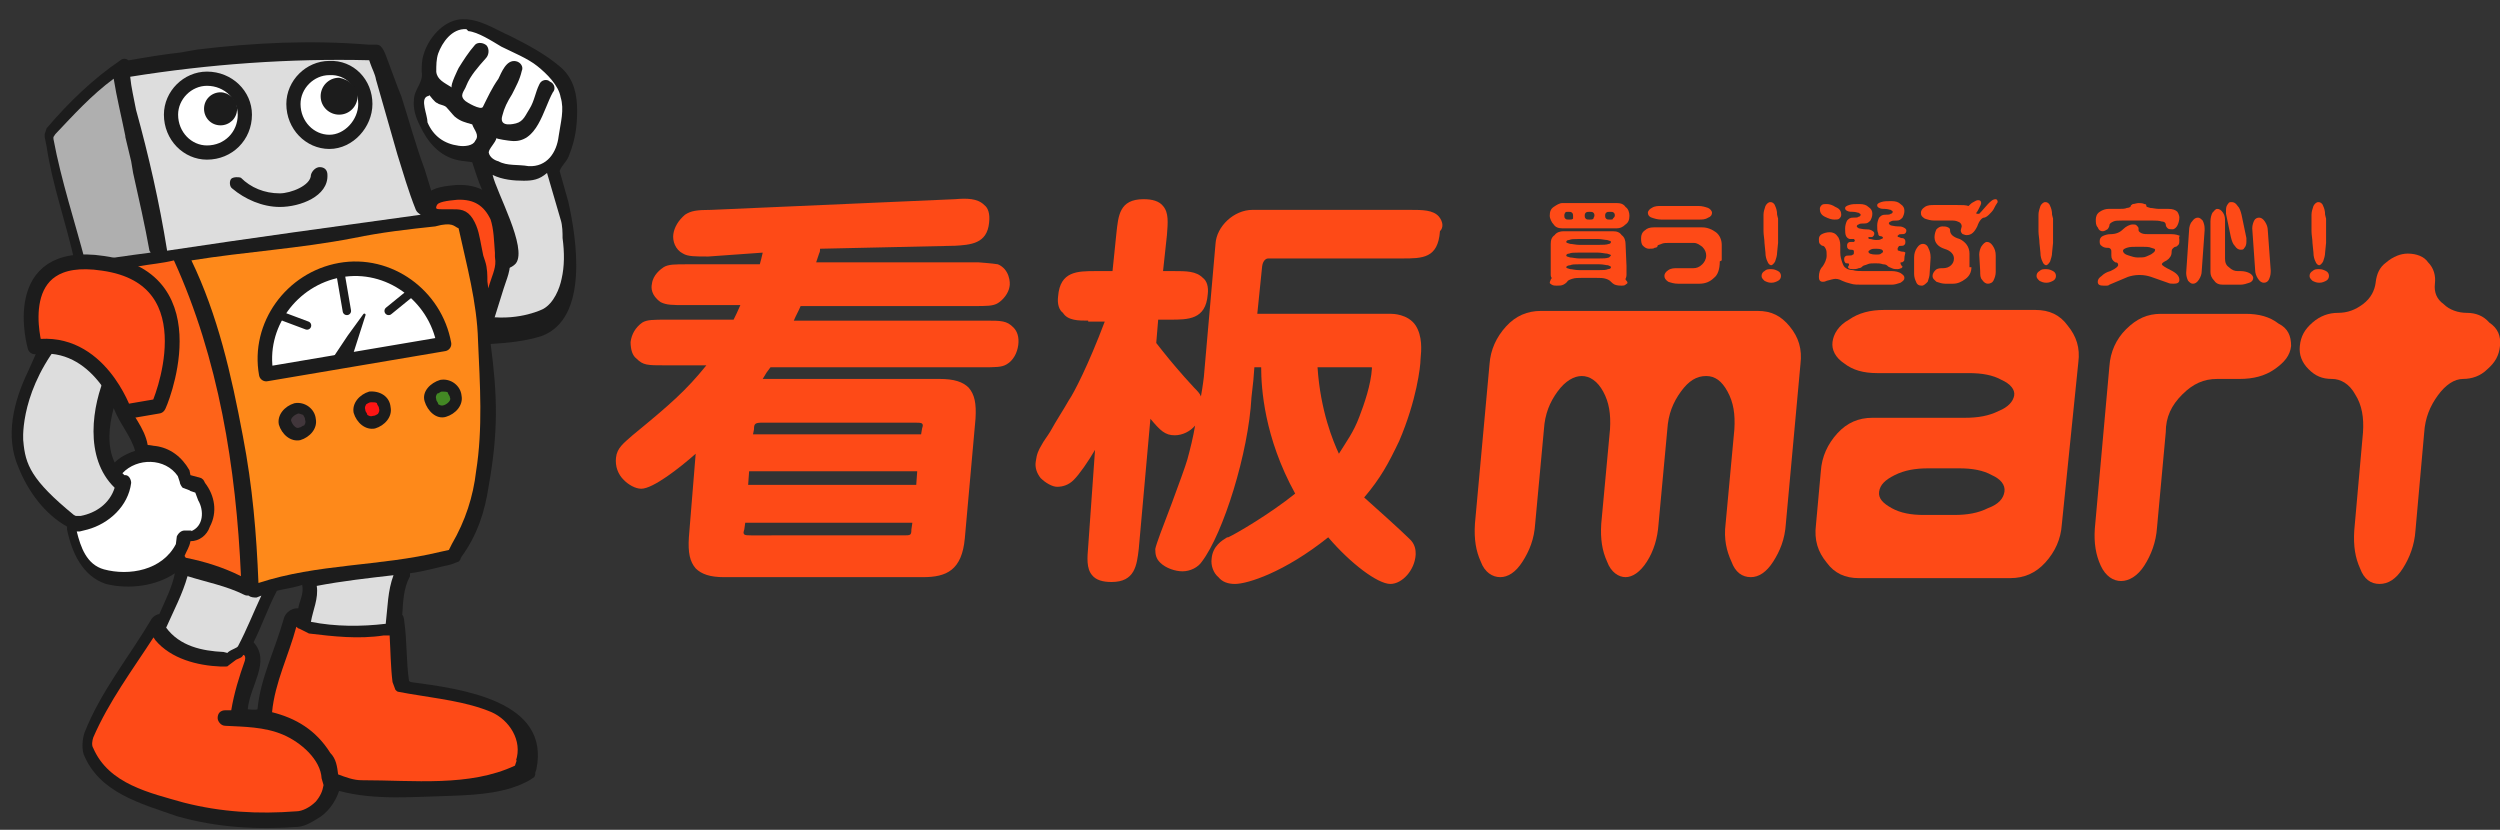
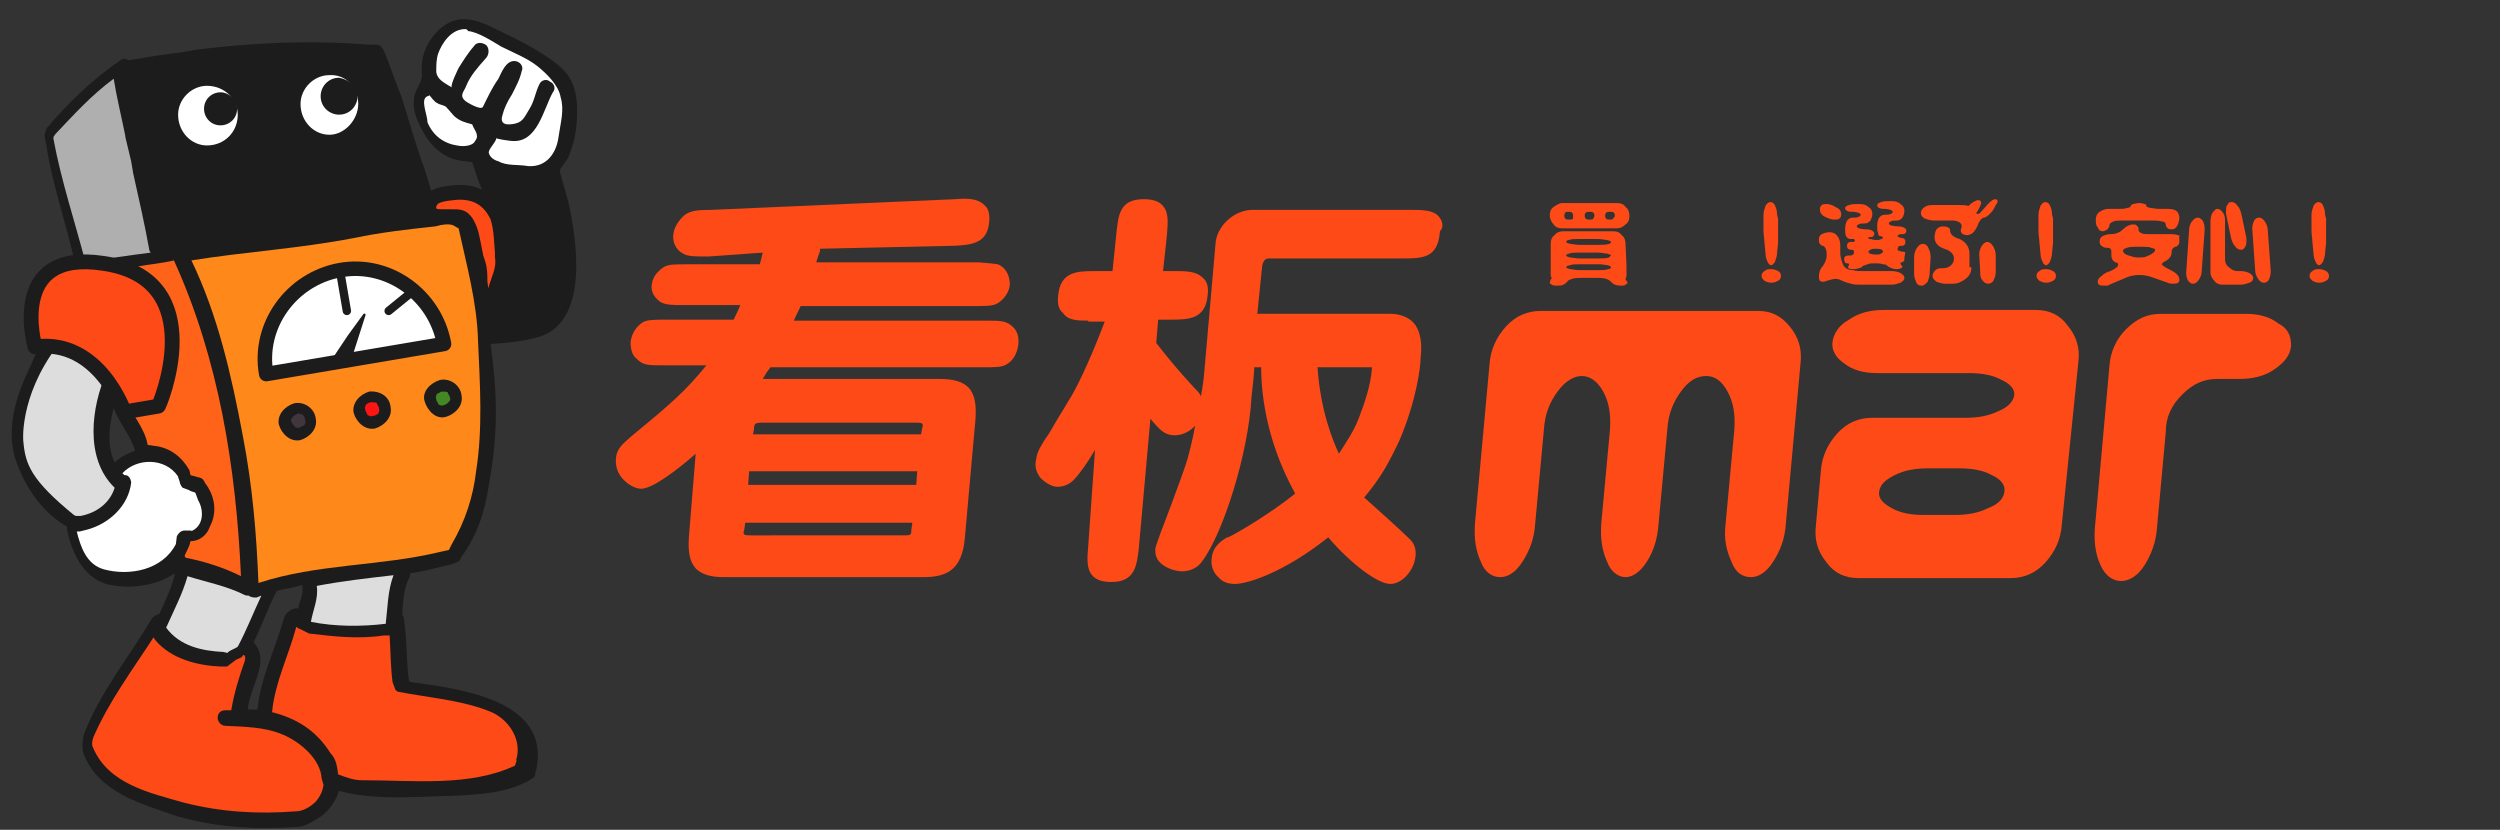
<svg xmlns="http://www.w3.org/2000/svg" version="1.1" id="レイヤー_2_1_" x="0px" y="0px" viewBox="0 0 257.3 85.4" style="enable-background:new 0 0 257.3 85.4;" xml:space="preserve">
  <rect x="0" y="0" width="257.3" height="85.4" fill="#333333" stroke="none" />
  <style type="text/css">
	.st0{fill:#FE4A17;}
	.st1{fill:#140B0C;}
	.st2{fill:#1C1C1C;}
	.st3{fill:#AFAFAF;}
	.st4{fill:#DDDDDD;}
	.st5{fill:#FE891A;}
	.st6{fill:#FFFFFF;}
	.st7{fill:none;stroke:#1C1C1C;stroke-width:1.462;}
	.st8{fill:none;stroke:#1C1C1C;stroke-width:1.494;stroke-linecap:round;stroke-linejoin:round;}
	.st9{fill:none;}
	.st10{fill:none;stroke:#1C1C1C;stroke-width:0.863;stroke-linecap:round;stroke-linejoin:round;}
	.st11{fill:none;stroke:#1C1C1C;stroke-width:0.253;stroke-linecap:round;stroke-linejoin:round;}
	.st12{fill:#41363B;}
	.st13{fill:#FD1514;}
	.st14{fill:#438824;}
	.st15{fill:#FE6319;}
	.st16{fill:none;stroke:#1C1C1C;stroke-width:1.524;stroke-linecap:round;stroke-linejoin:round;}
</style>
  <g>
    <path class="st0" d="M166.4,23.5h-5.6c-0.4,0-0.7-0.1-0.9-0.4c-0.2-0.2-0.4-0.6-0.4-0.9c0-0.4,0.1-0.7,0.4-0.9s0.6-0.4,0.9-0.4h5.6   c0.4,0,0.7,0.1,0.9,0.4c0.3,0.2,0.4,0.6,0.4,0.9c0,0.4-0.1,0.7-0.4,0.9C167,23.4,166.7,23.5,166.4,23.5z M167.4,27.4   c0,0.4,0,0.7,0,0.9s-0.1,0.4-0.1,0.4l0,0c0,0.1,0,0.1,0.1,0.2c0.1,0.1,0.1,0.2,0.1,0.2c0,0.1-0.1,0.1-0.2,0.2   c-0.1,0.1-0.3,0.1-0.4,0.1c-0.2,0-0.4,0-0.7-0.1c-0.2-0.1-0.3-0.2-0.4-0.3s-0.2-0.2-0.5-0.3c-0.3-0.1-0.6-0.1-1-0.1h-1.5   c-0.4,0-0.7,0-1,0.1c-0.3,0.1-0.5,0.2-0.5,0.3c-0.1,0.1-0.2,0.2-0.4,0.3c-0.2,0.1-0.4,0.1-0.7,0.1c-0.2,0-0.3,0-0.5-0.1   c-0.1-0.1-0.2-0.1-0.2-0.2c0,0,0-0.1,0.1-0.3c0-0.1,0.1-0.1,0.1-0.2l0,0c0,0-0.1-0.1-0.1-0.3s0-0.5,0-0.9v-2.3   c0-0.4,0.1-0.7,0.4-0.9c0.2-0.3,0.6-0.4,0.9-0.4h5.1c0.4,0,0.7,0.1,0.9,0.4c0.3,0.2,0.4,0.6,0.4,0.9L167.4,27.4L167.4,27.4   L167.4,27.4z M161.9,22.2c0-0.1,0-0.2-0.1-0.3c-0.1-0.1-0.2-0.1-0.4-0.1c-0.2,0-0.3,0-0.3,0.1c-0.1,0.1-0.1,0.2-0.1,0.3   s0,0.2,0.1,0.3c0.1,0.1,0.2,0.1,0.4,0.1c0.2,0,0.3,0,0.4-0.1C161.9,22.4,161.9,22.3,161.9,22.2z M165.8,24.9c0-0.1-0.1-0.1-0.4-0.2   c-0.2,0-0.6-0.1-0.9-0.1h-2.1c-0.4,0-0.7,0-0.9,0.1c-0.2,0-0.3,0.1-0.3,0.2s0.1,0.1,0.4,0.2c0.2,0,0.6,0.1,0.9,0.1h2.1   c0.4,0,0.7,0,1-0.1C165.7,25.1,165.8,25,165.8,24.9z M165.8,26.3c0-0.1-0.1-0.1-0.4-0.2c-0.2,0-0.6-0.1-0.9-0.1h-2.1   c-0.4,0-0.7,0-0.9,0.1c-0.2,0-0.3,0.1-0.3,0.2s0.1,0.1,0.4,0.2c0.2,0,0.6,0.1,0.9,0.1h2.1c0.4,0,0.7,0,1-0.1   C165.7,26.4,165.8,26.3,165.8,26.3z M165.8,27.5c0-0.1-0.1-0.1-0.3-0.2c-0.2,0-0.5-0.1-0.9-0.1h-2.1c-0.4,0-0.7,0-0.9,0.1   c-0.2,0-0.4,0.1-0.4,0.2s0.1,0.1,0.4,0.2c0.2,0,0.5,0.1,0.9,0.1h2.1c0.4,0,0.7,0,0.9-0.1C165.7,27.7,165.8,27.6,165.8,27.5z    M164.1,22.2c0-0.1,0-0.2-0.1-0.3c-0.1-0.1-0.2-0.1-0.4-0.1c-0.2,0-0.3,0-0.4,0.1s-0.1,0.2-0.1,0.3s0,0.2,0.1,0.3   c0.1,0.1,0.2,0.1,0.4,0.1c0.2,0,0.3,0,0.4-0.1C164,22.4,164.1,22.3,164.1,22.2z M166.2,22.2c0-0.1,0-0.2-0.1-0.3   c-0.1-0.1-0.2-0.1-0.4-0.1c-0.2,0-0.3,0-0.4,0.1c-0.1,0.1-0.1,0.2-0.1,0.3s0,0.2,0.1,0.3c0.1,0.1,0.2,0.1,0.4,0.1   c0.2,0,0.3,0,0.3-0.1C166.1,22.4,166.2,22.3,166.2,22.2z" />
-     <path class="st0" d="M177,26.9c0,0.8-0.2,1.4-0.6,1.7c-0.4,0.4-0.9,0.6-1.5,0.6h-2.2c-0.4,0-0.7-0.1-1-0.2   c-0.3-0.2-0.4-0.4-0.4-0.6s0.1-0.4,0.4-0.6s0.6-0.2,1-0.2h1.6c0.3,0,0.6-0.1,0.9-0.4c0.2-0.2,0.4-0.5,0.4-0.9   c0-0.3-0.1-0.6-0.4-0.9c-0.3-0.2-0.5-0.4-0.9-0.4h-2.5c-0.3,0-0.6,0-0.8,0.1c-0.2,0.1-0.4,0.1-0.4,0.2s-0.1,0.2-0.3,0.2   c-0.1,0.1-0.3,0.1-0.6,0.1c-0.2,0-0.4-0.1-0.6-0.3c-0.2-0.2-0.2-0.5-0.2-0.8s0.1-0.6,0.4-0.8c0.2-0.2,0.5-0.3,0.9-0.3h5   c0.5,0,1,0.2,1.4,0.5c0.4,0.3,0.6,0.8,0.6,1.3v1.6L177,26.9L177,26.9z M176.2,21.9c0,0.2-0.1,0.4-0.4,0.5c-0.3,0.2-0.6,0.2-1,0.2   h-3.8c-0.4,0-0.7-0.1-1-0.2c-0.3-0.1-0.4-0.3-0.4-0.5s0.2-0.4,0.4-0.5c0.3-0.2,0.6-0.2,1-0.2h3.8c0.4,0,0.7,0.1,1,0.2   C176,21.5,176.2,21.7,176.2,21.9z" />
    <path class="st0" d="M183.3,28.4c0,0.2-0.1,0.4-0.3,0.5c-0.2,0.1-0.4,0.2-0.7,0.2c-0.3,0-0.5-0.1-0.7-0.2c-0.2-0.2-0.3-0.3-0.3-0.5   s0.1-0.4,0.3-0.5c0.2-0.2,0.4-0.2,0.7-0.2c0.3,0,0.5,0.1,0.7,0.2C183.2,28,183.3,28.2,183.3,28.4z M183,22.5c0,0.2,0,0.7,0,1.3   c0,0.6,0,1,0,1.2l-0.1,1c0,0.3-0.1,0.6-0.2,0.9c-0.1,0.2-0.3,0.4-0.4,0.4c-0.1,0-0.3-0.1-0.4-0.4c-0.1-0.2-0.2-0.5-0.2-0.9l-0.1-1   c0-0.4-0.1-0.8-0.1-1.2c0-0.4,0-0.9,0-1.3v-0.4c0-0.3,0.1-0.6,0.2-0.9c0.1-0.2,0.3-0.4,0.5-0.4c0.2,0,0.4,0.1,0.5,0.4   c0.1,0.2,0.2,0.5,0.2,0.9L183,22.5L183,22.5z" />
    <path class="st0" d="M196,28.6c0,0.2-0.1,0.3-0.4,0.5c-0.3,0.1-0.6,0.2-0.9,0.2h-3.1c-0.4,0-0.8,0-1.1-0.1   c-0.4-0.1-0.7-0.2-0.9-0.3c-0.2-0.1-0.4-0.2-0.7-0.2c-0.2,0-0.5,0.1-0.9,0.2c-0.2,0.1-0.3,0.1-0.4,0.1c-0.3,0-0.4-0.2-0.4-0.5   c0-0.4,0.1-0.8,0.4-1.1c0.2-0.3,0.4-0.7,0.4-1.1c0-0.3,0-0.5-0.1-0.7c-0.1-0.2-0.2-0.3-0.3-0.3c-0.1,0-0.2-0.1-0.3-0.2   s-0.1-0.3-0.1-0.5s0.1-0.4,0.3-0.5c0.2-0.1,0.5-0.2,0.8-0.2c0.3,0,0.6,0.1,0.8,0.4c0.2,0.2,0.3,0.6,0.3,0.9V26c0,0.4,0.1,0.7,0.2,1   c0.1,0.3,0.2,0.5,0.4,0.6c0.1,0.1,0.4,0.2,0.7,0.2c0.3,0.1,0.7,0.1,1.1,0.1h2.9c0.4,0,0.7,0.1,0.9,0.2   C195.9,28.3,196,28.4,196,28.6z M189.5,22.1c0,0.2-0.1,0.3-0.2,0.4c-0.1,0.1-0.3,0.1-0.5,0.1c-0.3,0-0.6-0.1-1-0.3   c-0.4-0.2-0.5-0.5-0.5-0.8c0-0.2,0.1-0.3,0.2-0.4c0.1-0.1,0.3-0.1,0.5-0.1c0.3,0,0.6,0.1,0.9,0.3C189.4,21.5,189.5,21.8,189.5,22.1   z M196,26.6c0,0.1,0,0.3-0.1,0.3c-0.1,0.1-0.1,0.1-0.2,0.1c-0.1,0-0.1,0-0.1,0.1c0,0,0,0.1,0.1,0.2c0,0.1,0.1,0.1,0.1,0.1   c0,0.1,0,0.1-0.1,0.2c-0.1,0-0.2,0.1-0.4,0.1c-0.2,0-0.4,0-0.6-0.1s-0.3-0.1-0.4-0.2c-0.1-0.1-0.2-0.2-0.5-0.2   c-0.3-0.1-0.5-0.1-0.8-0.1s-0.6,0-0.8,0.1c-0.2,0.1-0.4,0.1-0.5,0.2c-0.1,0.1-0.2,0.2-0.4,0.2c-0.2,0.1-0.4,0.1-0.6,0.1   c-0.4,0-0.5-0.1-0.5-0.2c0,0,0-0.1,0.1-0.2c0-0.1,0-0.1,0-0.1c0-0.1-0.1-0.1-0.2-0.1c-0.1,0-0.2,0-0.2-0.1   c-0.1-0.1-0.1-0.2-0.1-0.3s0-0.2,0.1-0.3s0.2-0.1,0.4-0.1c0.2,0,0.3,0,0.4-0.1c0.1,0,0.1-0.1,0.1-0.2s0-0.2,0-0.2   c-0.1-0.1-0.2-0.1-0.3-0.1c-0.1,0-0.2,0-0.3-0.1c-0.1-0.1-0.1-0.2-0.1-0.3s0-0.2,0.1-0.3c0.1-0.1,0.2-0.1,0.3-0.1   c0.2,0,0.3,0,0.3,0l0.1-0.1c0-0.1,0-0.1-0.1-0.2c-0.1,0-0.2,0-0.4,0c-0.1,0-0.3-0.1-0.4-0.3c-0.1-0.2-0.1-0.5-0.1-0.8   s0.1-0.6,0.2-0.8c0.2-0.2,0.3-0.3,0.6-0.3s0.5,0,0.6-0.1c0.1,0,0.2-0.1,0.2-0.2s-0.1-0.1-0.2-0.2c-0.1,0-0.3-0.1-0.6-0.1   c-0.2,0-0.4,0-0.6-0.1s-0.2-0.2-0.2-0.3s0.1-0.2,0.4-0.3c0.3-0.1,0.6-0.1,0.9-0.1h0.2c0.4,0,0.7,0.1,0.9,0.3   c0.3,0.2,0.4,0.4,0.4,0.7s-0.1,0.5-0.2,0.7c-0.2,0.2-0.3,0.3-0.6,0.3s-0.5,0-0.6,0.1c-0.1,0-0.2,0.1-0.2,0.2s0.1,0.1,0.2,0.2   c0.1,0,0.4,0.1,0.7,0.1c0.2,0,0.4,0,0.6,0.1s0.3,0.2,0.3,0.3c0,0.1,0,0.2-0.1,0.3c-0.1,0.1-0.1,0.1-0.2,0.1c-0.1,0-0.2,0-0.3,0v0.1   l0,0c0,0.1,0.1,0.1,0.2,0.1c0.1,0,0.3,0.1,0.6,0.1c0.2,0,0.4,0,0.5-0.1c0.1,0,0.2-0.1,0.2-0.1c0-0.1-0.1-0.2-0.3-0.2   c-0.1,0-0.2-0.1-0.2-0.3c-0.1-0.2-0.1-0.5-0.1-0.8s0.1-0.6,0.2-0.8c0.2-0.2,0.3-0.3,0.6-0.3c0.3,0,0.5,0,0.6-0.1   c0.1,0,0.2-0.1,0.2-0.2s-0.1-0.1-0.2-0.2c-0.1,0-0.3-0.1-0.6-0.1c-0.2,0-0.4,0-0.6-0.1c-0.2-0.1-0.2-0.2-0.2-0.3s0.1-0.2,0.4-0.3   c0.3-0.1,0.6-0.1,0.9-0.1h0.2c0.4,0,0.7,0.1,0.9,0.3c0.3,0.2,0.4,0.4,0.4,0.7s-0.1,0.5-0.2,0.7c-0.2,0.2-0.3,0.3-0.6,0.3   c-0.3,0-0.5,0-0.6,0.1c-0.1,0-0.2,0.1-0.2,0.2s0.1,0.1,0.2,0.2c0.1,0,0.4,0.1,0.7,0.1c0.2,0,0.4,0,0.6,0.1c0.2,0.1,0.3,0.2,0.3,0.3   s0,0.2-0.1,0.3c-0.1,0.1-0.2,0.1-0.4,0.1c-0.1,0-0.3,0-0.3,0.1c-0.1,0-0.1,0.1-0.1,0.1s0,0.1,0.1,0.1s0.2,0.1,0.3,0.1   c0.1,0,0.2,0,0.3,0.1c0.1,0.1,0.1,0.2,0.1,0.3s0,0.2-0.1,0.3c-0.1,0.1-0.2,0.1-0.3,0.1c-0.2,0-0.3,0-0.3,0.1c0,0-0.1,0.1-0.1,0.2   c0,0.1,0,0.2,0.1,0.2s0.2,0.1,0.4,0.1c0.1,0,0.2,0,0.3,0.1C196,26.4,196,26.5,196,26.6z M193.8,25.9c0-0.2-0.2-0.3-0.7-0.3   c-0.3,0-0.4,0-0.6,0.1c-0.1,0.1-0.2,0.1-0.2,0.2c0,0.2,0.3,0.3,0.8,0.3c0.2,0,0.4,0,0.5-0.1S193.8,26,193.8,25.9z" />
    <path class="st0" d="M198.7,26.5l-0.1,1.6c0,0.3-0.1,0.6-0.2,0.9c-0.2,0.2-0.4,0.4-0.6,0.4c-0.3,0-0.5-0.1-0.6-0.4   c-0.1-0.2-0.2-0.5-0.2-0.8v-1.7c0-0.4,0.1-0.7,0.3-1c0.2-0.3,0.4-0.4,0.6-0.4c0.3,0,0.5,0.2,0.6,0.5   C198.6,25.8,198.7,26.1,198.7,26.5L198.7,26.5z M205.2,21.5c-0.1,0.2-0.3,0.4-0.5,0.6c-0.2,0.2-0.4,0.3-0.5,0.3   c-0.2,0-0.5,0.3-0.7,0.9c-0.3,0.6-0.6,0.9-1.1,0.9c-0.2,0-0.3-0.1-0.4-0.1c-0.1-0.1-0.2-0.2-0.2-0.4l0.1-0.4c0-0.2-0.1-0.3-0.2-0.4   c-0.2-0.1-0.4-0.2-0.7-0.2h-1.9c-0.4,0-0.7-0.1-1-0.2c-0.3-0.2-0.4-0.3-0.4-0.6c0-0.2,0.1-0.4,0.4-0.6s0.6-0.2,1-0.2h2.3   c0.6,0,0.9,0,1.2,0.1c0.2-0.2,0.3-0.3,0.5-0.4c0.2-0.1,0.3-0.2,0.5-0.2c0.2,0,0.3,0.1,0.3,0.3c0,0.1-0.1,0.3-0.2,0.5   c-0.1,0.2-0.2,0.4-0.3,0.5c0,0.1,0,0.1,0.1,0.1c0.1,0,0.1,0,0.2,0c0,0,0.3-0.3,0.9-1c0.3-0.3,0.5-0.5,0.8-0.5   c0.1,0,0.2,0.1,0.2,0.3C205.4,21.1,205.3,21.3,205.2,21.5z M202.9,27.5c0,0.5-0.2,0.9-0.6,1.2c-0.4,0.3-0.8,0.5-1.3,0.5h-0.8   c-0.3,0-0.6-0.1-0.9-0.2c-0.2-0.2-0.4-0.3-0.4-0.6c0-0.2,0.1-0.4,0.3-0.6c0.2-0.2,0.5-0.2,0.8-0.2c0.3,0,0.6-0.1,0.8-0.3   c0.2-0.2,0.3-0.4,0.3-0.7c0-0.4-0.3-0.8-1-1c-0.6-0.2-1-0.6-1-1.2c0-0.3,0.1-0.6,0.2-0.8c0.2-0.2,0.4-0.3,0.6-0.3   c0.2,0,0.4,0,0.6,0.1s0.2,0.2,0.2,0.3c0,0.4,0.3,0.7,1,0.9c0.6,0.3,1,0.8,1,1.5v1.4H202.9L202.9,27.5z M205.4,28L205.4,28   c0,0.3-0.1,0.6-0.2,0.8c-0.1,0.3-0.4,0.4-0.6,0.4s-0.4-0.1-0.6-0.4c-0.2-0.2-0.2-0.5-0.2-0.9l-0.1-1.7c0-0.3,0.1-0.6,0.2-0.8   c0.2-0.3,0.4-0.5,0.6-0.5c0.2,0,0.4,0.1,0.6,0.4s0.3,0.6,0.3,1V28z" />
    <path class="st0" d="M211.6,28.4c0,0.2-0.1,0.4-0.3,0.5c-0.2,0.1-0.4,0.2-0.7,0.2s-0.5-0.1-0.7-0.2c-0.2-0.2-0.3-0.3-0.3-0.5   s0.1-0.4,0.3-0.5c0.2-0.2,0.4-0.2,0.7-0.2s0.5,0.1,0.7,0.2S211.6,28.2,211.6,28.4z M211.3,22.5c0,0.2,0,0.7,0,1.3c0,0.6,0,1,0,1.2   l-0.1,1c0,0.3-0.1,0.6-0.2,0.9c-0.1,0.2-0.3,0.4-0.4,0.4c-0.1,0-0.3-0.1-0.4-0.4c-0.1-0.2-0.2-0.5-0.2-0.9l-0.1-1   c0-0.4-0.1-0.8-0.1-1.2c0-0.4,0-0.9,0-1.3v-0.4c0-0.3,0.1-0.6,0.2-0.9c0.1-0.2,0.3-0.4,0.5-0.4c0.2,0,0.4,0.1,0.5,0.4   c0.1,0.2,0.2,0.5,0.2,0.9L211.3,22.5L211.3,22.5z" />
    <path class="st0" d="M224.3,24.7c0,0.2,0,0.4-0.1,0.5c-0.1,0.1-0.2,0.2-0.3,0.2c-0.1,0-0.2,0.1-0.3,0.2c-0.1,0.1-0.1,0.3-0.1,0.4   c0,0.3-0.2,0.6-0.5,0.8c-0.4,0.2-0.5,0.3-0.5,0.4s0.3,0.3,0.9,0.6c0.6,0.3,0.9,0.6,0.9,1c0,0.3-0.2,0.4-0.6,0.4   c-0.2,0-0.4,0-0.6-0.1l-1.7-0.6c-0.3-0.1-0.7-0.2-1.2-0.2s-0.9,0.1-1.2,0.2l-1.9,0.8c-0.1,0.1-0.2,0.1-0.3,0.1s-0.2,0-0.3,0   c-0.4,0-0.6-0.1-0.6-0.4c0-0.2,0.1-0.4,0.4-0.6c0.2-0.2,0.5-0.4,0.9-0.5l0.2-0.1c0.4-0.2,0.6-0.4,0.6-0.5S218,27,217.7,27   c-0.3-0.2-0.4-0.4-0.4-0.7c0-0.1,0-0.1,0-0.2s0-0.2,0-0.2c0-0.1,0-0.2-0.1-0.3c-0.1-0.1-0.2-0.1-0.4-0.1c-0.2,0-0.4-0.1-0.5-0.2   c-0.2-0.1-0.2-0.3-0.2-0.5s0.1-0.4,0.3-0.5c0.2-0.1,0.5-0.2,0.8-0.2c0.6,0,1-0.2,1.3-0.5s0.7-0.5,1-0.5c0.2,0,0.3,0,0.4,0.1   c0.1,0.1,0.2,0.2,0.2,0.3v0.2c0,0.1,0.1,0.2,0.3,0.3c0.2,0.1,0.5,0.1,0.8,0.1h2.3c0.4,0,0.7,0.1,0.9,0.2   C224.2,24.3,224.3,24.5,224.3,24.7z M224.3,22.4c0,0.3-0.1,0.6-0.2,0.8c-0.1,0.2-0.3,0.4-0.5,0.4c-0.2,0-0.4,0-0.5-0.1   c-0.1-0.1-0.2-0.2-0.2-0.4c0-0.1-0.1-0.3-0.4-0.3c-0.3-0.1-0.6-0.1-0.9-0.1h-3.2c-0.4,0-0.7,0-0.9,0.1c-0.2,0.1-0.4,0.2-0.4,0.4   c0,0.1-0.1,0.3-0.2,0.4c-0.2,0.1-0.3,0.2-0.5,0.2s-0.4-0.1-0.5-0.4c-0.2-0.2-0.2-0.5-0.2-0.8c0-0.3,0.1-0.6,0.4-0.8   c0.3-0.2,0.6-0.3,0.9-0.3h1c0.4,0,0.7,0,0.9-0.1c0.2,0,0.4-0.1,0.4-0.2s0.1-0.1,0.2-0.2c0.2,0,0.4-0.1,0.6-0.1c0.2,0,0.4,0,0.6,0.1   c0.2,0,0.2,0.1,0.2,0.2s0.1,0.1,0.4,0.2c0.2,0,0.6,0.1,0.9,0.1h1c0.4,0,0.7,0.1,0.9,0.3C224.1,21.8,224.3,22.1,224.3,22.4z    M221.8,25.7c0-0.1-0.1-0.1-0.4-0.2c-0.2-0.1-0.6-0.1-0.9-0.1h-0.6c-0.4,0-0.7,0-1,0.1c-0.3,0.1-0.4,0.2-0.4,0.3   c0,0.2,0.2,0.4,0.6,0.5c0.3,0.1,0.6,0.2,0.9,0.2c0.4,0,0.7,0,0.9-0.1c0.2-0.1,0.5-0.2,0.6-0.3C221.8,25.9,221.8,25.8,221.8,25.7z" />
    <path class="st0" d="M226.9,23.7l-0.3,4.2c0,0.3-0.1,0.6-0.3,0.9c-0.2,0.3-0.4,0.4-0.6,0.4s-0.3-0.1-0.5-0.3   c-0.1-0.2-0.2-0.5-0.2-0.8l0.3-4.4c0-0.3,0.1-0.7,0.3-0.9c0.2-0.3,0.4-0.4,0.6-0.4s0.3,0.1,0.5,0.3c0.1,0.2,0.2,0.5,0.2,0.8V23.7z    M231.9,28.6c0,0.2-0.1,0.4-0.4,0.5s-0.6,0.2-0.9,0.2h-1.8c-0.4,0-0.7-0.1-0.9-0.4c-0.3-0.3-0.4-0.6-0.4-0.9v-5.2   c0-0.4,0.1-0.7,0.2-0.9c0.2-0.2,0.3-0.4,0.5-0.4c0.2,0,0.4,0.1,0.6,0.4c0.2,0.3,0.2,0.6,0.2,0.9v3.8c0,0.4,0.1,0.7,0.4,0.9   c0.3,0.3,0.6,0.4,0.9,0.4h0.3c0.4,0,0.7,0.1,0.9,0.2C231.7,28.2,231.9,28.4,231.9,28.6z M231.2,24.5c0,0.1,0,0.3,0,0.4   c0,0.3-0.1,0.5-0.2,0.6c-0.1,0.2-0.2,0.2-0.4,0.2c-0.2,0-0.4-0.1-0.6-0.4c-0.2-0.2-0.3-0.5-0.4-0.9l-0.5-2.4c0-0.1,0-0.3,0-0.4   c0-0.3,0.1-0.5,0.2-0.6c0.1-0.2,0.2-0.2,0.4-0.2c0.2,0,0.4,0.1,0.6,0.4c0.2,0.2,0.3,0.5,0.4,0.9L231.2,24.5z M233.7,27.8V28   c0,0.3-0.1,0.6-0.2,0.8c-0.1,0.2-0.3,0.3-0.5,0.3c-0.2,0-0.4-0.1-0.6-0.4s-0.3-0.6-0.3-0.9l-0.3-4.3c0-0.3,0.1-0.6,0.2-0.8   c0.1-0.2,0.3-0.3,0.5-0.3c0.2,0,0.4,0.1,0.6,0.4s0.3,0.6,0.3,0.9L233.7,27.8z" />
    <path class="st0" d="M239.7,28.4c0,0.2-0.1,0.4-0.3,0.5c-0.2,0.1-0.4,0.2-0.7,0.2s-0.5-0.1-0.7-0.2c-0.2-0.2-0.3-0.3-0.3-0.5   s0.1-0.4,0.3-0.5c0.2-0.2,0.4-0.2,0.7-0.2s0.5,0.1,0.7,0.2C239.6,28,239.7,28.2,239.7,28.4z M239.4,22.5c0,0.2,0,0.7,0,1.3   c0,0.6,0,1,0,1.2l-0.1,1c0,0.3-0.1,0.6-0.2,0.9c-0.1,0.2-0.3,0.4-0.4,0.4c-0.1,0-0.3-0.1-0.4-0.4c-0.1-0.2-0.2-0.5-0.2-0.9l-0.1-1   c0-0.4-0.1-0.8-0.1-1.2c0-0.4,0-0.9,0-1.3v-0.4c0-0.3,0.1-0.6,0.2-0.9c0.1-0.2,0.3-0.4,0.5-0.4c0.2,0,0.4,0.1,0.5,0.4   c0.1,0.2,0.2,0.5,0.2,0.9L239.4,22.5L239.4,22.5z" />
    <path class="st0" d="M104.3,33.7c-0.7-0.7-1.2-0.7-3-0.7H81.7c0.2-0.5,0.5-1,0.7-1.5h17.8c1.4,0,2,0,2.5-0.3c0.5-0.3,1.1-1,1.2-1.7   c0.1-0.4,0-1.8-1.2-2.3c-0.6-0.1-2-0.2-2-0.2H84c0.1-0.3,0.2-0.6,0.3-0.9c0.1-0.2,0.1-0.3,0.1-0.5L98,25.3h0.2   c1.7-0.1,3.4-0.2,3.6-2.4c0.1-0.9-0.1-1.5-0.5-1.8c-0.7-0.7-1.8-0.7-3-0.6l-25.1,1.1c-1.5,0-2.1,0.1-2.7,0.5   c-0.7,0.6-1.1,1.3-1.2,2s0.2,1.6,1,2c0.5,0.3,1.2,0.3,2.6,0.3l5.6-0.4c-0.1,0.5-0.2,0.8-0.3,1.2h-7.4c-1.4,0-2,0-2.5,0.3   c-0.3,0.2-1.1,0.8-1.2,1.7C67,29.6,67,30.4,68,31.1c0.6,0.3,1.2,0.3,2.5,0.3h5.7c-0.3,0.7-0.5,1.1-0.7,1.5h-6.8   c-1.5,0-2.1,0-2.6,0.3c-0.7,0.5-1.1,1.2-1.2,2c0,0.8,0.2,1.4,0.6,1.7c0.7,0.7,1.1,0.7,3,0.7h4.2c-2.1,2.6-3.7,4-7.6,7.2   c-0.9,0.8-1.6,1.3-1.7,2.3c-0.1,0.9,0.2,1.7,0.8,2.3c0.5,0.5,1.2,0.9,1.8,0.9c1.2,0,3.9-2.1,5.6-3.6l-0.7,8.6   c-0.1,1.6,0.1,2.5,0.7,3.2c0.6,0.6,1.5,0.9,2.9,0.9h20.5c2.4,0,4-0.7,4.3-4l1.1-12.3c0.1-1.6-0.1-2.5-0.7-3.2   c-0.6-0.6-1.5-0.9-3-0.9H78.5c0.1-0.2,0.2-0.3,0.3-0.5c0.1-0.2,0.3-0.4,0.5-0.7H101c1.5,0,2.1,0,2.6-0.3c0.7-0.4,1.1-1.2,1.2-2   C104.9,34.7,104.7,34.1,104.3,33.7z M77.5,44.7l0.1-0.5c0-0.6,0.1-0.7,0.9-0.7h15.7c0.3,0,0.6,0,0.7,0.1c0.1,0.1,0.1,0.2,0,0.5   l-0.1,0.6L77.5,44.7L77.5,44.7z M93.9,53.8l-0.1,0.7c0,0.6-0.1,0.6-0.8,0.6H77.3c-0.3,0-0.6,0-0.7-0.1c-0.1-0.1-0.1-0.2,0-0.5   l0.1-0.7H93.9z M77,49.9l0.1-1.4h17.3l-0.1,1.4H77z" />
    <path class="st0" d="M148.1,22.3c-0.6-0.7-1.7-0.7-3-0.7h-16.2c-1.9,0-3.7,1.7-3.8,3.5l-1.2,13.7c0,0-0.1,0.9-0.3,2   c-0.1-0.3-0.4-0.6-0.7-0.9l-1-1.1c-1.4-1.6-1.8-2.1-2.9-3.5l0.2-2.4h1.2c1.9,0,3.7,0,3.9-2.6c0.1-0.8-0.1-1.4-0.5-1.7   c-0.7-0.7-1.7-0.7-3-0.7h-1.1l0.4-3.7c0.1-1.3,0.2-2.3-0.4-3c-0.4-0.5-1.1-0.7-2-0.7c-2.5,0-2.6,1.7-2.8,3.5l-0.4,3.9h-1.7   c-1.9,0-3.7,0-3.9,2.6c-0.1,0.8,0.1,1.4,0.5,1.7C109.9,33,111,33,112,33v0.1h1.7c-1.7,4.5-3.2,7.4-3.7,8.1   c-0.5,0.9-1.3,2.1-1.9,3.2c-0.3,0.5-0.7,1-0.9,1.4c-0.3,0.5-0.5,0.9-0.6,1.7c-0.1,0.6,0.1,1.2,0.5,1.7c0.5,0.5,1.2,0.9,1.7,0.9   c0.6,0,1.2-0.2,1.7-0.7c0.6-0.6,1.5-1.9,2.2-3.1L112,56.2c-0.1,1.2-0.2,2.3,0.4,3c0.4,0.5,1.1,0.7,2,0.7c2.4,0,2.6-1.7,2.8-3.4   l1.2-13.4c1,1.2,1.5,1.7,2.5,1.7c0.8,0,1.6-0.4,2.1-1c-0.2,1.2-0.5,2.4-0.8,3.5c-0.2,0.7-0.9,2.6-1.6,4.5c-1,2.6-1.6,4.2-1.7,4.7   c0,0.6,0.1,1,0.5,1.4c0.6,0.6,1.6,0.9,2.3,0.9c0.8,0,1.6-0.4,2-1c2.2-2.9,4.8-11.2,5.1-16.9l0.2-1.8l0.1-1.3h0.7   c0,2.1,0.3,7.2,3.5,13c-2.6,2.1-6.2,4.2-6.9,4.5h-0.1c-0.5,0.3-1.5,0.9-1.6,2.2c-0.1,0.7,0.2,1.5,0.7,1.9c0.4,0.5,1,0.7,1.7,0.7   c1.3,0,5.1-1.2,9.6-4.8c2.3,2.7,5.1,4.8,6.4,4.8c1.2,0,2.5-1.4,2.6-3V57c0-0.3,0-1-0.7-1.6c-0.8-0.8-3.7-3.4-4.6-4.2   c1.7-2,2.5-3.5,3.6-5.8c1.8-4.2,2.2-7.7,2.2-8.4c0.1-1,0.2-2.4-0.5-3.5c-0.8-1.2-2.4-1.2-2.5-1.2h-13.8l0.5-4.9   c0.1-0.7,0.5-0.8,0.6-0.8h13.8c2.1,0,3.7,0,3.9-2.8C148.6,23.4,148.5,22.8,148.1,22.3z M141.2,37.9c-0.1,1.7-0.8,3.7-1.3,5   c-0.6,1.6-1.3,2.5-2.1,3.8c-0.6-1.3-1.9-4.4-2.2-8.9h5.2c0.3,0,0.3,0,0.3,0C141.2,37.8,141.2,37.8,141.2,37.9z" />
    <path class="st0" d="M183.8,53.9c-0.1,1.6-0.6,2.8-1.3,3.9s-1.5,1.6-2.3,1.6c-0.9,0-1.6-0.5-2-1.6c-0.5-1.1-0.8-2.3-0.6-3.9   l0.9-9.7c0.1-1.6-0.1-2.8-0.7-3.9c-0.6-1.1-1.3-1.6-2.2-1.6c-1,0-1.8,0.5-2.6,1.6c-0.8,1.1-1.3,2.3-1.4,3.9l-0.9,9.7   c-0.1,1.5-0.5,2.8-1.2,3.9c-0.7,1.1-1.5,1.6-2.2,1.6s-1.5-0.5-1.9-1.6c-0.5-1.1-0.7-2.3-0.6-3.9l0.9-9.7c0.1-1.6-0.1-2.8-0.7-3.9   c-0.6-1.1-1.4-1.6-2.2-1.6s-1.7,0.5-2.5,1.6c-0.8,1.1-1.3,2.3-1.4,3.9l-0.9,9.7c-0.1,1.6-0.6,2.8-1.3,3.9c-0.7,1.1-1.5,1.6-2.3,1.6   s-1.6-0.5-2-1.6c-0.5-1.1-0.7-2.3-0.6-3.9l1.5-16.4c0.1-1.5,0.7-2.8,1.7-3.9s2.2-1.6,3.6-1.6h22.3c1.4,0,2.4,0.5,3.3,1.6   s1.3,2.3,1.1,3.9L183.8,53.9z" />
    <path class="st0" d="M212.2,54c-0.1,1.5-0.7,2.8-1.7,3.9s-2.2,1.6-3.6,1.6h-15.6c-1.4,0-2.5-0.5-3.3-1.6c-0.9-1.1-1.3-2.3-1.1-3.9   l0.5-5.5c0.1-1.5,0.7-2.8,1.7-3.9s2.2-1.6,3.6-1.6h9.5c1.4,0,2.5-0.2,3.5-0.7c1-0.4,1.5-1,1.6-1.6c0.1-0.6-0.4-1.2-1.3-1.6   c-0.9-0.5-2-0.7-3.4-0.7h-9.4c-1.4,0-2.5-0.3-3.4-1c-0.9-0.6-1.3-1.4-1.2-2.2s0.6-1.7,1.7-2.3c1-0.7,2.2-1,3.6-1h15.6   c1.4,0,2.5,0.5,3.3,1.6c0.9,1.1,1.3,2.3,1.1,3.8L212.2,54z M206.3,50.6c0.1-0.7-0.4-1.3-1.3-1.7c-0.9-0.5-2-0.7-3.4-0.7h-3.1   c-1.4,0-2.5,0.2-3.5,0.7c-1,0.5-1.5,1-1.6,1.7s0.4,1.2,1.3,1.7c0.9,0.5,2,0.7,3.3,0.7h3.1c1.4,0,2.5-0.2,3.5-0.7   C205.7,51.9,206.2,51.3,206.3,50.6z" />
    <path class="st0" d="M235.8,35.6c-0.1,1-0.7,1.7-1.7,2.4c-1,0.7-2.2,1-3.6,1h-2.3c-1.4,0-2.5,0.5-3.6,1.6c-1.1,1.1-1.7,2.3-1.7,3.9   l-0.9,9.8c-0.1,1.5-0.6,2.8-1.3,3.9s-1.6,1.6-2.4,1.6s-1.6-0.5-2.1-1.6c-0.5-1.1-0.7-2.3-0.6-3.8l1.5-16.7c0.1-1.5,0.7-2.8,1.7-3.8   c1.1-1.1,2.2-1.6,3.6-1.6h8.7c1.4,0,2.5,0.3,3.4,1C235.5,33.8,235.8,34.6,235.8,35.6z" />
-     <path class="st0" d="M257.3,35.6c-0.1,1-0.5,1.7-1.3,2.4c-0.7,0.7-1.6,1-2.5,1s-1.8,0.6-2.6,1.7s-1.3,2.3-1.4,3.8l-0.9,10.1   c-0.1,1.5-0.6,2.8-1.3,3.9c-0.7,1.1-1.5,1.6-2.4,1.6c-0.9,0-1.6-0.5-2-1.6c-0.5-1.1-0.7-2.3-0.6-3.9l0.9-10.1   c0.1-1.5-0.1-2.8-0.8-3.9c-0.6-1.1-1.5-1.6-2.4-1.6c-1,0-1.7-0.3-2.4-1s-1-1.5-0.9-2.4c0.1-1,0.5-1.7,1.3-2.4c0.8-0.7,1.7-1,2.6-1   c1,0,1.8-0.3,2.6-0.9s1.2-1.4,1.3-2.2c0.1-0.9,0.4-1.6,1.1-2.1c0.7-0.6,1.5-0.9,2.2-0.9c0.9,0,1.7,0.3,2.1,0.9   c0.6,0.6,0.8,1.4,0.7,2.2c-0.1,0.9,0.2,1.6,0.9,2.1c0.6,0.6,1.5,0.9,2.4,0.9s1.7,0.3,2.3,1C257.1,33.8,257.4,34.6,257.3,35.6z" />
  </g>
  <path class="st1" d="M41.6,4.8L41.6,4.8L41.6,4.8z" />
  <path class="st2" d="M10.5,4L10.5,4C10.5,4.1,10.5,4.1,10.5,4L10.5,4z" />
  <path class="st2" d="M58.5,20.8l-0.9-3.2c0.2-0.6,0.8-1,1-1.7c0.6-1.5,0.8-2.9,0.8-4.5S59.1,8.2,57.8,7c-1.6-1.4-3.5-2.4-5.3-3.3  C50.9,3,49.2,1.8,47.3,2c-1.7,0.2-3.2,1.9-3.7,3.6c-0.2,0.6-0.2,1.2-0.2,1.8c0.2,1.1-0.8,1.8-0.8,2.9c-0.1,0.9,0.2,1.8,0.6,2.6  c0.8,1.7,2,3.2,4,3.6c0.5,0.1,0.9,0.1,1.4,0.2c0.3,0.9,0.6,1.9,1,2.8c0.6,1.4,1.5,2.6,1.8,4c0.2,0.6,1,2.3,0.6,2.7  c-0.5,0.3-1.9-0.2-2.3-0.6c-0.6-0.8-0.8-2.4-1.1-3.3c-0.6-1.5-2.4-1.5-3.7-1l-1.2-3.9c-0.9-2.4-1.6-5-2.4-7.5  c-0.5-1.2-0.9-2.4-1.4-3.7c-0.2-0.5-0.5-1.6-1.1-1.6h-0.8c-6.1-0.5-11.9-0.2-17.7,0.5l-1.7,0.3c-1.8,0.2-3.6,0.5-5.3,0.8h-0.1  c-0.2-0.2-0.6-0.2-0.8,0c-2.8,1.9-5.3,4.3-7.6,7l-0.2,0.6c0,0.1,0,0.2,0,0.3l0.2,1c0.6,4,2,7.8,2.9,11.9l0.1,0.2l-4.9,11  c-1.5,3.1-2.4,6.7-1,9.9c1,2.5,2.7,4.8,5,6.1c0,0,0,0.2,0,0.3c0.5,2.4,1.6,4.8,4,5.6c2.4,0.6,5.2,0.2,7.1-1.1  c-0.3,1.5-1,2.8-1.6,4.2c-0.2,0-0.6,0.2-0.8,0.5c-2.3,3.9-5.2,7.4-6.9,11.7c-0.2,0.6-0.3,1.5-0.1,2.2c1.6,4,5.9,5.1,9.6,6.4  c4.2,1.2,8.3,1.4,12.5,1.1c0.8-0.1,1.4-0.5,1.9-0.8c1.1-0.6,1.9-1.7,2.3-2.9c3.7,1,7.7,0.6,11.7,0.5c2.7-0.1,5.6-0.3,7.9-1.6  l0.3-0.2c0.2-0.1,0.3-0.2,0.3-0.6l0.1-0.3c1.5-7.1-7.7-8.3-12.9-9l-0.2-0.1c-0.3-2-0.2-4.2-0.5-6.2c0-0.2-0.1-0.6-0.2-0.6  c0.1-1.4,0.1-2.7,0.8-4c0-0.1,0-0.2,0-0.3c1.5-0.2,2.8-0.6,4.2-0.9l0.8-0.3c0.1-0.1,0.2-0.2,0.2-0.3l0.1-0.2  c1.6-2.2,2.4-4.6,2.8-7.3c1-5.6,0.9-9.3,0.2-14.6c1.8-0.1,3.6-0.3,5.2-0.8C60.7,32.8,59.3,24.4,58.5,20.8z M11.8,47.6  c-0.8-1.7-0.6-3.7-0.1-5.6c0.6,1.6,1.8,2.9,2.2,4.4C13,46.7,12.3,47.1,11.8,47.6z M30.7,62.6c-0.2,0-0.3,0-0.6,0.1  c-0.5,0.2-0.8,0.6-0.9,1c-0.9,3.2-2.4,6.1-2.7,9.3c-0.3,0.1-0.8,0-1,0c0.2-2.4,2.4-4.9,0.6-6.9c0.9-1.8,1.5-3.6,2.4-5.3  c0.8-0.2,1.7-0.3,2.6-0.6C31.3,61.1,30.8,61.9,30.7,62.6z" />
  <path class="st3" d="M13.7,17.8c0.6,2.7,1.2,5.3,1.7,8.1v-0.1l0.1,0.2c-2.3,0.3-4.5,0.6-6.7,1c-1.1-4.2-2.5-8.4-3.3-12.7v-0.2  l0.2-0.3c1.9-2,3.7-4,6-5.7c0.3,1.9,0.8,3.9,1.2,5.9v0.1c0.2,0.8,0.6,2.5,0.6,2.5L13.7,17.8z" />
-   <path class="st4" d="M40.9,15.9c0.6,1.9,1.1,3.7,1.9,5.7c0.1,0.2,0.2,0.3,0.5,0.5c-8.7,1.2-17.5,2.4-26.1,3.7  c-0.8-5-1.9-9.8-3.2-14.5c-0.2-1.1-0.5-2.3-0.6-3.4C21.5,6.6,29.8,6,38,6.2l0.1,0.3c0.2,0.6,0.5,1.1,0.6,1.7L40.9,15.9z" />
  <path class="st5" d="M45.3,56.8c-6.2,1.5-12.6,1.2-18.7,3.2h0.1h-0.1c-0.2-5-0.6-9.9-1.6-15.1c-1.2-6.4-2.6-12.5-5.3-18.1  c5.6-0.9,11-1.2,16.7-2.3c2.9-0.6,5.6-0.9,8.4-1.2c1.8-0.5,1.9,0,2.4,0.2c0.8,3.7,1.9,7.6,2,11.6c0.2,4.5,0.5,9-0.2,13.4  c-0.3,2.6-1.1,5.1-2.5,7.5l0,0l-0.3,0.6L45.3,56.8z" />
  <path class="st4" d="M40.5,59.2c-0.6,1.6-0.6,3.3-0.8,5c-2.5,0.3-5.2,0.3-7.7-0.2c0.2-1.2,0.8-2.4,0.6-3.7  C35.2,59.8,37.9,59.5,40.5,59.2" />
  <path class="st0" d="M37.2,80.3c-0.8,0-1.6-0.3-2.4-0.6c-0.1-0.8-0.2-1.6-0.8-2.2c-1.5-2.4-3.6-3.6-6-4.2c0.3-3.1,1.7-5.8,2.5-8.8  c0.1,0.1,0.2,0.2,0.3,0.2l1,0.5c2.5,0.3,5.1,0.6,7.7,0.2l0,0h0.6l0,0c0.1,1.6,0.1,3.2,0.3,4.8l0,0l0.3,0.8c0.1,0.1,0.2,0.2,0.3,0.2  l1.1,0.2c2.9,0.5,5.9,0.8,8.5,1.9c1.8,0.8,3.2,2.9,2.5,5l0.1-0.1l-0.1,0.3l-0.1,0.3C48.3,81,42.6,80.3,37.2,80.3" />
  <path class="st0" d="M33.3,80.8c-0.1,0.6-0.3,1.1-0.8,1.7c-0.6,0.6-1.4,1-2,1c-3.9,0.3-7.7,0.1-11.6-0.9c-3.5-1-7.7-1.9-9.3-5.6  c-0.2-0.3-0.1-0.8,0-1.1c1.6-3.7,4-6.9,6.2-10.3l0.2,0.3c1.6,1.9,4.3,2.6,6.7,2.7h0.5c0.2,0,0.2,0,0.3-0.1l0.8-0.6  c0.2-0.1,0.5-0.2,0.6-0.3c0.1-0.1,0.1-0.2,0.2-0.2c0.1,0.1,0.2,0.2,0.1,0.6c-0.6,1.7-1.1,3.3-1.4,5.1c-0.2,0-0.5,0-0.6,0  c-0.5,0-0.8,0.3-0.8,0.8c0,0.3,0.3,0.8,0.8,0.8c1.9,0.1,4,0.1,5.9,0.9c1.9,0.8,3.9,2.6,4,4.5L33.3,80.8z" />
  <path class="st6" d="M7.9,54.7c0.1,0,0.2,0,0.3,0l0.8-0.2c2.2-0.6,4.2-2.4,4.5-4.8c0-0.3-0.2-0.8-0.6-0.8h-0.1  c-0.1-0.1-0.2-0.2-0.2-0.2c1.5-1.6,4.4-1.6,5.7,0.3l0.2,0.6c0,0.2,0.2,0.5,0.3,0.6l0.8,0.3h-0.1l0.6,0.2l0.3,0.8  c0.6,1,0.6,2.7-0.8,3.2c0,0,0.1,0,0.1-0.1h-0.7c-0.3,0-0.6,0.2-0.8,0.6L18.1,56c-1.4,2.7-4.8,3.3-7.4,2.6  C8.9,58.1,8.3,56.3,7.9,54.7" />
  <path class="st4" d="M5.9,35.6c2.2-0.2,3.2,1.1,5,2.9c-1.4,3.2-2.3,8.6,0.9,11.7c-0.5,1.6-1.9,2.6-3.5,2.9l-0.5,0l-0.2-0.1  c-4.4-3.6-5-5.2-5.2-7.6C2.4,45.6,1.9,40.9,5.9,35.6" />
  <path class="st2" d="M32.9,17.2c0.5,0,0.8,0.3,0.8,0.8c0.1,2.2-2.8,3.3-4.9,3.3c-1.8,0-3.6-0.8-4.9-1.9c-0.3-0.2-0.3-0.8-0.1-1  c0.2-0.2,0.8-0.2,1-0.1c1,1,2.4,1.6,4,1.6c1.1,0,3.2-0.8,3.2-1.9C32.1,17.6,32.5,17.2,32.9,17.2" />
  <path class="st6" d="M37.6,10.7c0,2-1.7,3.9-3.7,3.9s-3.7-1.7-3.7-3.9c0-2,1.7-3.7,3.7-3.7C36,6.9,37.6,8.6,37.6,10.7" />
  <path class="st7" d="M37.6,10.7c0,2-1.7,3.9-3.7,3.9s-3.7-1.7-3.7-3.9c0-2,1.7-3.7,3.7-3.7C36,6.9,37.6,8.6,37.6,10.7z" />
  <path class="st2" d="M36.8,9.9c0,1-0.8,1.9-1.9,1.9c-1,0-1.9-0.8-1.9-1.9c0-1,0.8-1.9,1.9-1.9C36,8.2,36.8,9,36.8,9.9" />
  <path class="st6" d="M25.2,11.8c0,2.2-1.7,3.9-3.9,3.9c-2,0-3.7-1.7-3.7-3.9c0-2,1.7-3.7,3.7-3.7C23.5,8.1,25.2,9.8,25.2,11.8" />
  <path class="st7" d="M25.2,11.8c0,2.2-1.7,3.9-3.9,3.9c-2,0-3.7-1.7-3.7-3.9c0-2,1.7-3.7,3.7-3.7C23.5,8.1,25.2,9.8,25.2,11.8z" />
  <path class="st2" d="M24.4,11.2c0,1-0.8,1.7-1.7,1.7c-1,0-1.7-0.8-1.7-1.7c0-1,0.8-1.7,1.7-1.7C23.5,9.5,24.4,10.2,24.4,11.2" />
  <path class="st6" d="M45.7,35.4c-0.9-5-5.7-8.5-10.7-7.6c-5,0.9-8.5,5.7-7.6,10.7L45.7,35.4z" />
  <path class="st8" d="M45.7,35.4c-0.9-5-5.7-8.5-10.7-7.6c-5,0.9-8.5,5.7-7.6,10.7L45.7,35.4z" />
  <line class="st9" x1="35.1" y1="28.5" x2="35.7" y2="32" />
  <line class="st10" x1="35.1" y1="28.5" x2="35.7" y2="32" />
  <line class="st9" x1="28.4" y1="32.3" x2="31.6" y2="33.5" />
-   <line class="st10" x1="28.4" y1="32.3" x2="31.6" y2="33.5" />
  <line class="st9" x1="42.7" y1="29.8" x2="40" y2="32" />
  <line class="st10" x1="42.7" y1="29.8" x2="40" y2="32" />
  <polygon class="st2" points="37.5,32.4 36.7,34.9 35.9,37.4 35.1,37.1 34.5,36.7 35.9,34.6 " />
  <polygon class="st11" points="37.5,32.4 36.7,34.9 35.9,37.4 35.1,37.1 34.5,36.7 35.9,34.6 " />
  <path class="st2" d="M32.5,43.1c0.2,1-0.6,1.9-1.6,2.2c-1,0.2-1.9-0.6-2.2-1.6c-0.2-1,0.6-1.9,1.6-2.2  C31.4,41.3,32.4,42.1,32.5,43.1" />
  <path class="st12" d="M30.6,42.6L30.6,42.6c-0.3,0.1-0.8,0.5-0.6,0.8c0.1,0.3,0.5,0.8,0.8,0.6c0.2,0,0.3-0.2,0.5-0.2  c0.1-0.2,0.2-0.3,0.1-0.6c0-0.2-0.1-0.3-0.2-0.5C30.9,42.6,30.7,42.5,30.6,42.6" />
  <path class="st2" d="M40.2,41.9c0.2,1-0.6,1.9-1.6,2.2c-1,0.2-1.9-0.6-2.2-1.6c-0.2-1,0.6-1.9,1.6-2.2  C39.1,40.2,40.1,40.8,40.2,41.9" />
  <path class="st13" d="M38.2,41.4L38.2,41.4c-0.2,0-0.3,0.1-0.5,0.2c-0.1,0.2-0.2,0.3-0.1,0.6c0,0.2,0.2,0.3,0.2,0.5  c0.2,0.1,0.3,0.2,0.6,0.1c0.2,0,0.3-0.1,0.5-0.2c0.1-0.2,0.2-0.3,0.1-0.6c0-0.2-0.2-0.3-0.2-0.5C38.7,41.4,38.5,41.4,38.2,41.4" />
  <path class="st2" d="M47.5,40.7c0.2,1-0.6,1.9-1.6,2.2s-1.9-0.6-2.2-1.6s0.6-1.9,1.6-2.2C46.4,38.9,47.4,39.7,47.5,40.7" />
  <path class="st14" d="M45.5,40.3L45.5,40.3c-0.2,0-0.3,0.2-0.5,0.2c-0.1,0.2-0.2,0.3-0.1,0.6c0,0.2,0.2,0.3,0.2,0.5  c0.2,0.1,0.3,0.2,0.6,0.1c0.3-0.1,0.8-0.5,0.6-0.8c0-0.2-0.2-0.3-0.2-0.5C46,40.3,45.7,40.3,45.5,40.3" />
  <path class="st4" d="M23,67.1c-2.2-0.1-4.5-0.6-5.9-2.5c0.8-1.8,1.7-3.5,2.2-5.3c1.9,0.6,4,1,5.8,1.9c0.2,0.1,0.3,0.1,0.5,0.1  c0.2,0.2,0.6,0.2,0.8,0.2l0.5-0.2c-0.8,1.7-1.5,3.5-2.4,5.2c-0.1,0.2-0.6,0.3-1,0.6l-0.1,0.1L23,67.1z" />
  <path class="st15" d="M9.2,27.4h5.1c1.1-0.2,2.4-0.3,3.6-0.6c4.6,10.1,6.4,21.3,6.9,32.5c-1.8-0.9-3.7-1.5-5.7-1.9  c0-0.1-0.1-0.1-0.1-0.2c0.2-0.5,0.5-0.9,0.6-1.5c0.9,0,1.7-0.6,2-1.5c0.8-1.5,0.5-3.2-0.5-4.5L21,49.5c-0.1-0.2-0.2-0.2-0.3-0.3  l-1.1-0.3l-0.1-0.5c-0.8-1.4-2-2.3-3.5-2.5c-0.2,0-0.5-0.1-0.8-0.1c-0.3-1.8-1.7-3.2-2.4-4.9L9.2,27.4z" />
-   <path class="st4" d="M57.7,22.6c0.2,0.6,0.2,1.4,0.2,1.9c0.2,1.5,0.2,2.9-0.1,4.2c-0.2,1-0.8,2.5-1.9,3.1c0,0-2.3,1.2-5.6,0.8  c0-0.3-0.1-0.5-0.1-0.8c-0.1-0.6,0-1.1-0.2-1.7c-0.1-0.6-0.2-1-0.2-1.6c0-0.6,0-0.8,0.6-0.8c0.9,0,2,0.2,2.7-0.6  c1.2-1.6-2-7.3-2.4-9.1c1,0.5,2.2,0.6,3.2,0.6c0.9,0,1.6-0.1,2.4-0.8" />
  <path class="st0" d="M47,19.8L47,19.8c-1,0.1-2.2,0.2-2.6,0.8c-0.1,0.1-0.3,0.5-0.3,0.9c0,0.1,0,0.2,0.1,0.2  c0.2,0.6,0.8,0.6,1.4,0.6h0.1h0.8c0.8,0,1.1,0,1.5,0.6c0.5,0.8,0.6,1.6,0.8,2.6l0.2,1l0.2,0.6c0.2,0.6,0.2,1.2,0.2,1.9  c0.1,0.6,0.1,1.2,0.2,1.8l0.5,1.9l1-3.2c0.3-1,0.8-1.9,0.6-3.1V26c-0.1-1.2-0.1-2.5-0.5-3.7C50.4,20.6,49.1,19.7,47,19.8" />
  <path class="st16" d="M47,19.8L47,19.8c-1,0.1-2.2,0.2-2.6,0.8c-0.1,0.1-0.3,0.5-0.3,0.9c0,0.1,0,0.2,0.1,0.2  c0.2,0.6,0.8,0.6,1.4,0.6h0.1h0.8c0.8,0,1.1,0,1.5,0.6c0.5,0.8,0.6,1.6,0.8,2.6l0.2,1l0.2,0.6c0.2,0.6,0.2,1.2,0.2,1.9  c0.1,0.6,0.1,1.2,0.2,1.8l0.5,1.9l1-3.2c0.3-1,0.8-1.9,0.6-3.1V26c-0.1-1.2-0.1-2.5-0.5-3.7C50.4,20.6,49.1,19.7,47,19.8z" />
  <path class="st6" d="M48,3c-1.5-0.1-2.5,1.4-2.9,2.5c-0.2,0.6-0.2,1.2-0.2,1.9c0.1,0.8,0.8,1.1,1.6,1.6C46.3,8.8,47.2,7,47.2,7  c0.5-0.8,1-1.6,1.7-2.4c0.3-0.3,0.9-0.2,1.2,0.1C50.4,5.1,50.3,5.7,50,6c-0.8,0.9-1.6,1.8-2,2.8c-0.2,0.6-0.8,1-0.1,1.6  c0.1,0.1,1.6,1,1.8,0.6c0.5-1,0.9-1.9,1.6-2.9c0.3-0.6,0.8-2,1.8-1.8c0.5,0.1,0.8,0.6,0.6,1c-0.2,0.9-0.6,1.6-1,2.4  c-0.5,0.8-0.8,1.4-1,2.2c-0.3,1,0.6,1,1.4,0.8c0.8-0.2,1-0.9,1.4-1.5c0.5-0.8,0.6-1.7,1-2.5c0.2-0.5,0.8-0.6,1.1-0.3  c0.5,0.2,0.6,0.8,0.3,1.1c-1,1.8-1.6,5.3-4.3,5c-0.1,0-1.6-0.2-1.5-0.3c-0.1,0.5-0.8,1.1-0.8,1.5c0.1,0.5,0.6,0.8,1,0.9  c0.9,0.5,2,0.3,3.1,0.5c1.9,0.1,2.9-1.4,3.1-3.1c0.2-1.4,0.6-2.7,0.2-4c-0.2-1.2-1.4-2.4-2.4-3.2c-1-0.8-2.5-1.4-3.7-2  c-1-0.6-2.4-1.5-3.4-1.6C48,3,48,3,48,3" />
  <path class="st6" d="M44,9.9c0.1,0,0.2-0.1,0.2-0.1s0.6,0.8,0.8,0.8c0.2,0.2,0.8,0.2,1,0.5c0.2,0.2,0.5,0.6,0.8,0.9  c0.6,0.5,1.1,0.6,1.8,0.8c0.2,0.6,0.8,1.1,0.3,1.7c-0.2,0.5-1.1,0.6-1.7,0.5c-1.5-0.2-2.6-1-3.2-2.4C44,11.8,43.2,10.2,44,9.9" />
  <path class="st0" d="M10.6,27.1c-9.9-1.5-7,8.6-7,8.6c6.6-0.9,9.2,6.7,9.2,6.7l3.5-0.6C16.3,42,22,28.7,10.6,27.1" />
  <path class="st16" d="M10.6,27.1c-9.9-1.5-7,8.6-7,8.6c6.6-0.9,9.2,6.7,9.2,6.7l3.5-0.6C16.3,42,22,28.7,10.6,27.1z" />
</svg>